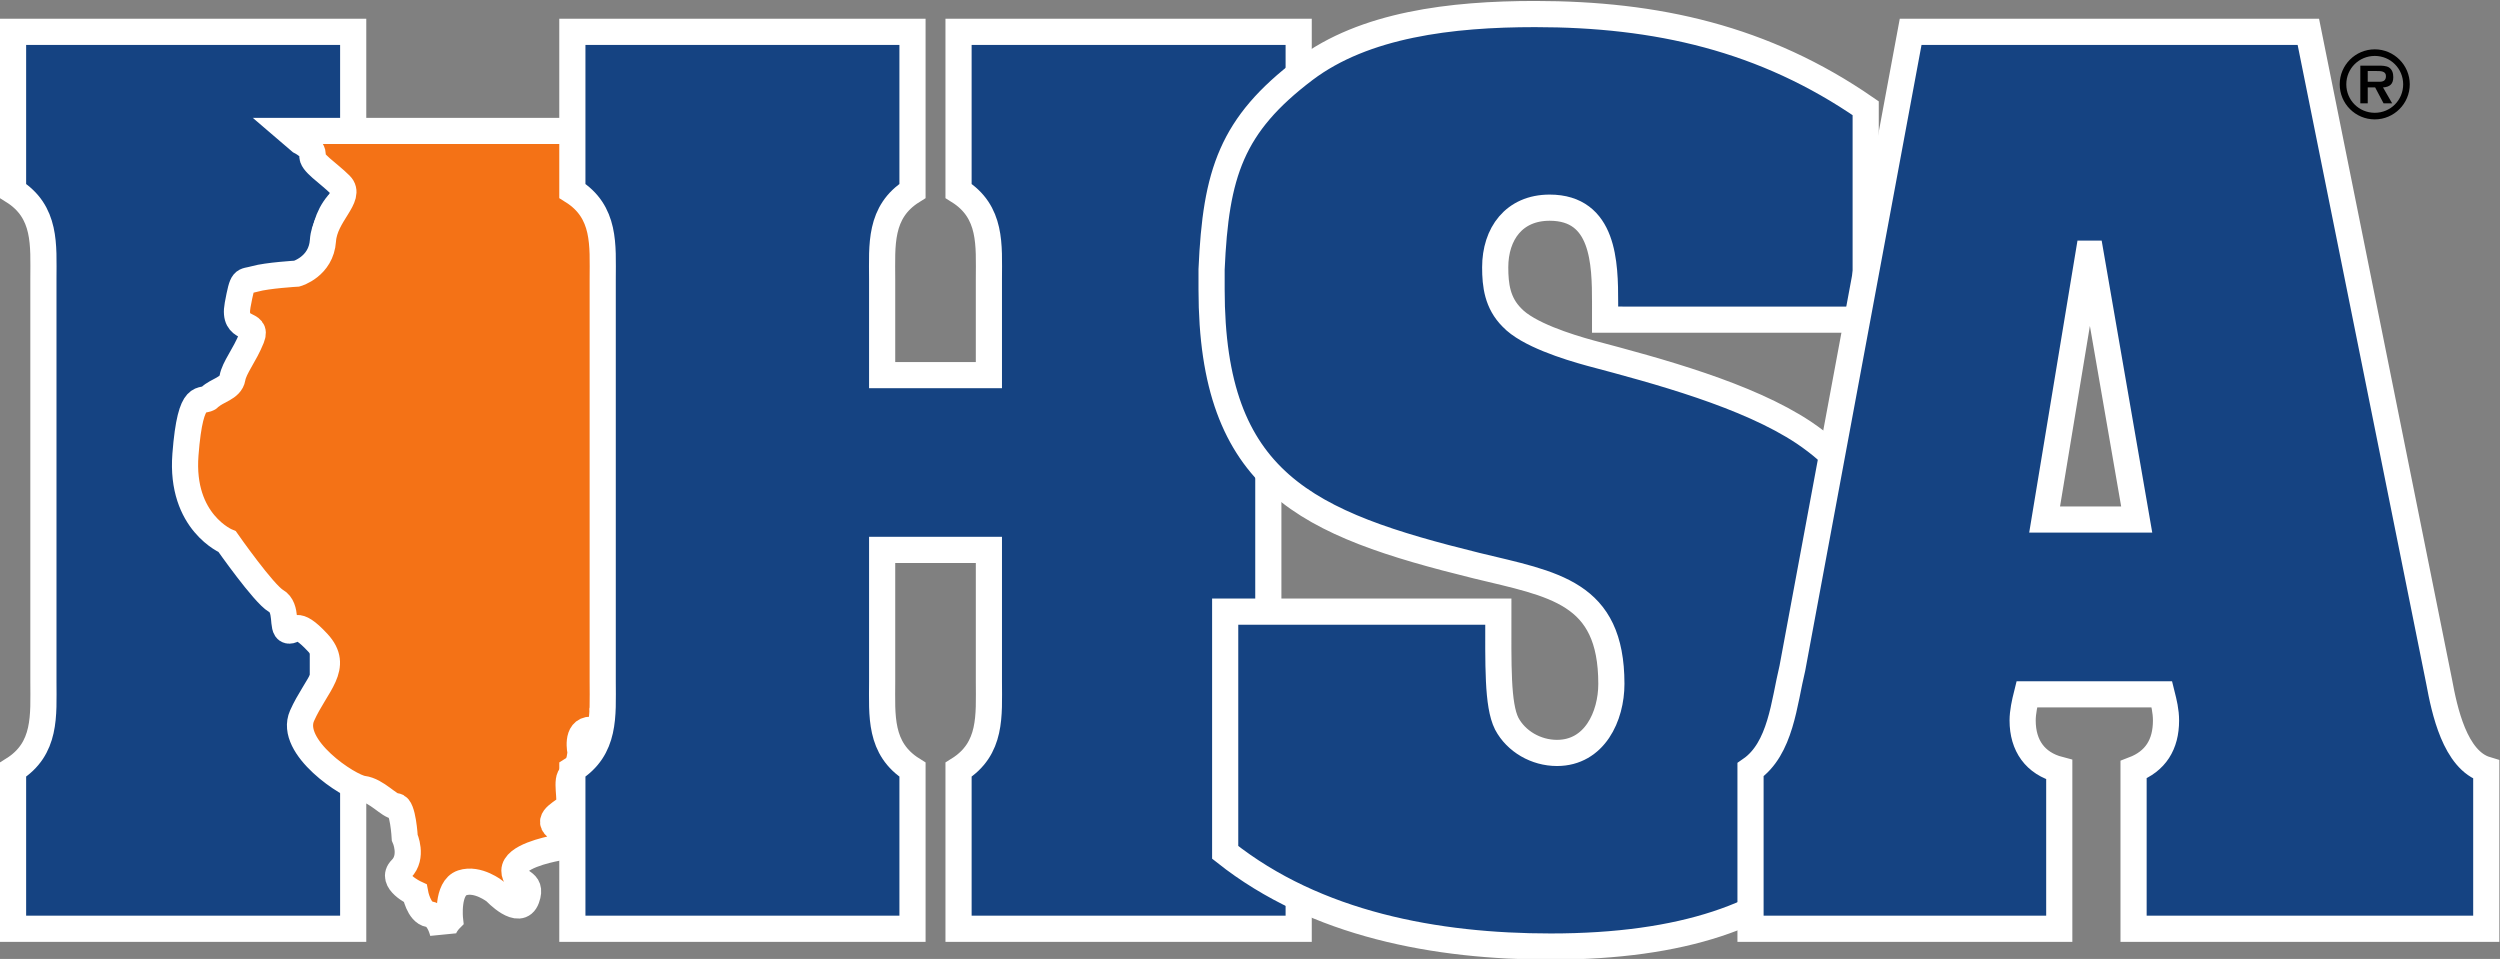
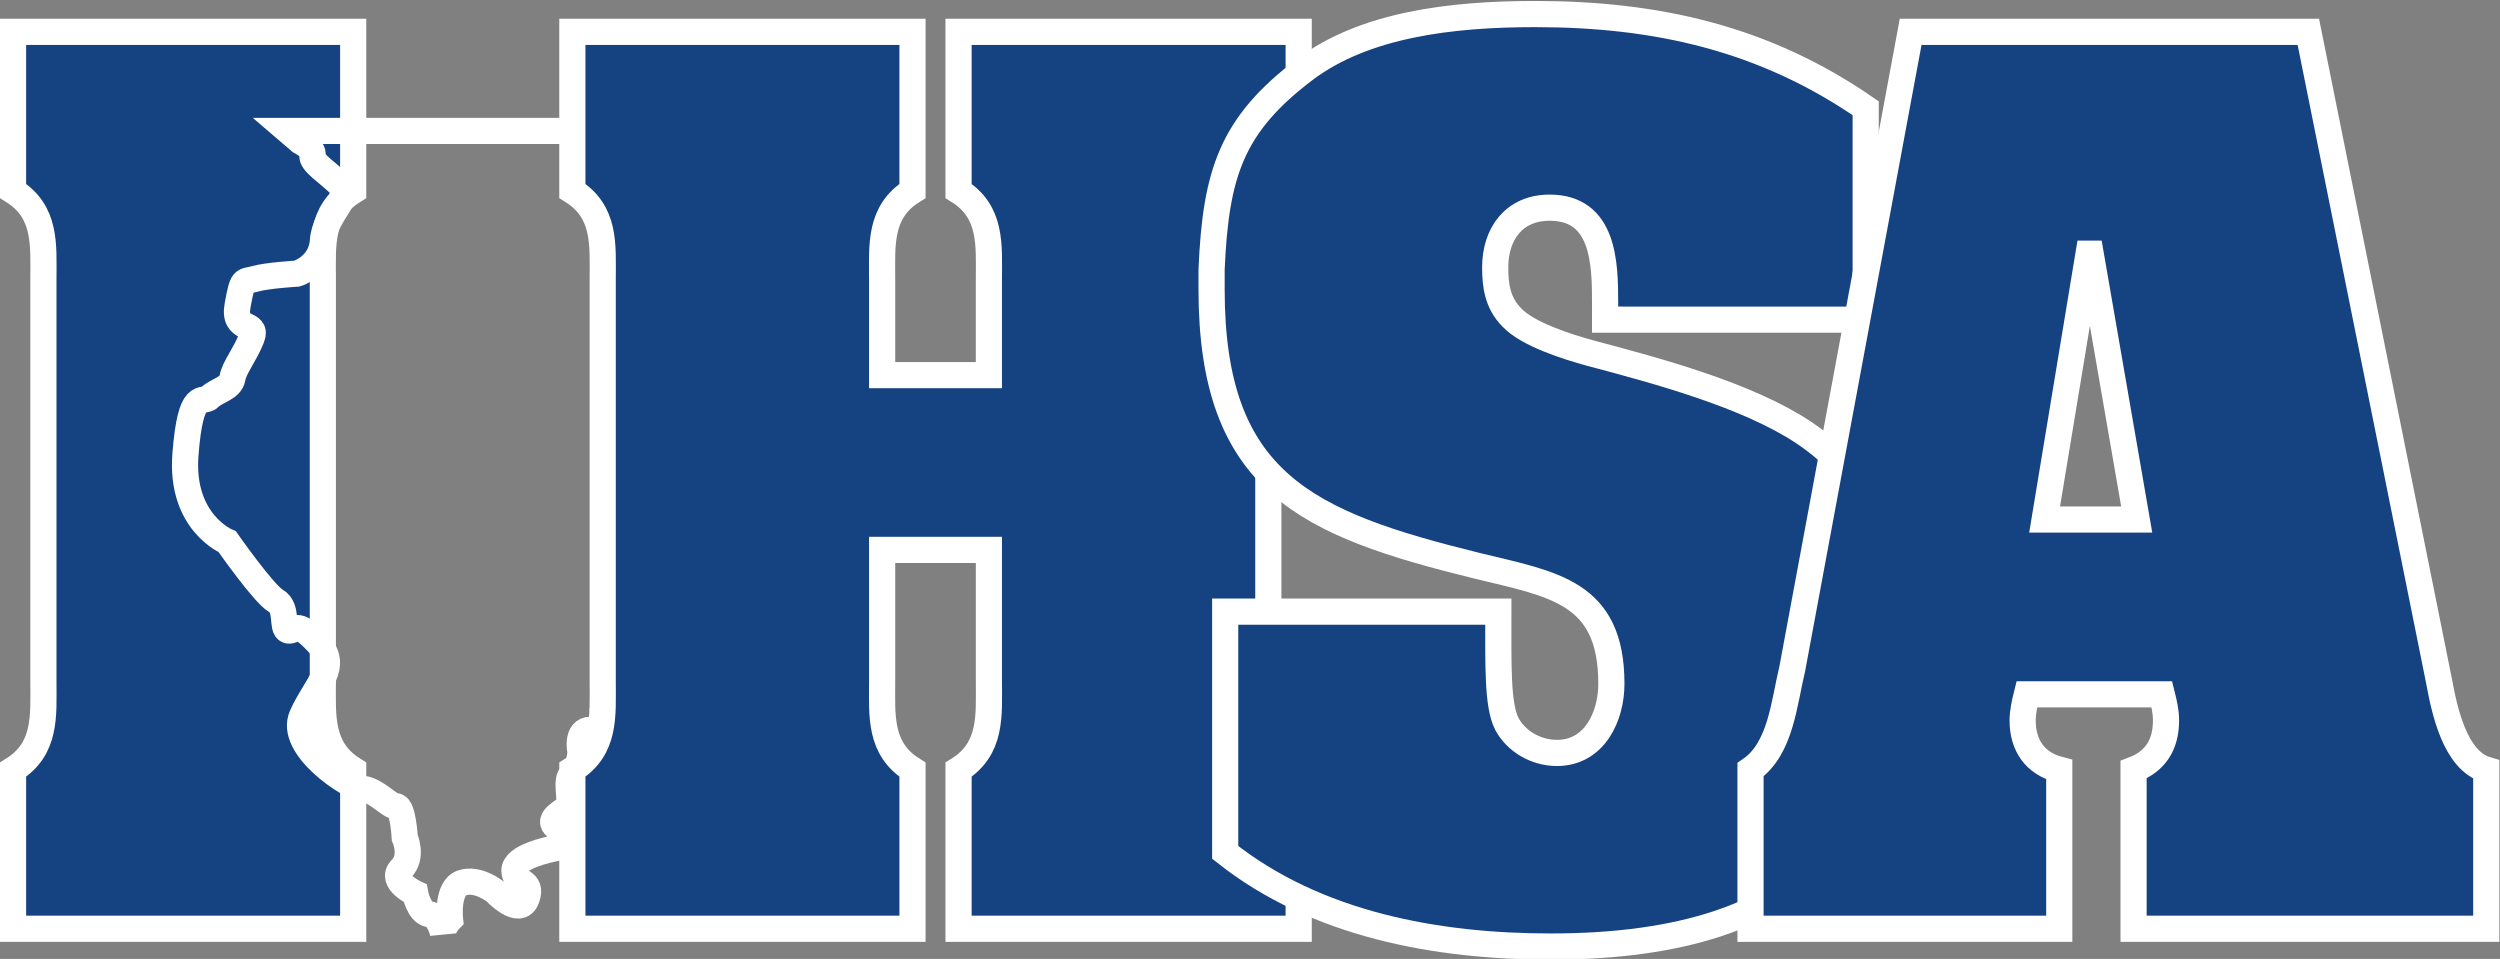
<svg xmlns="http://www.w3.org/2000/svg" xmlns:ns1="http://sodipodi.sourceforge.net/DTD/sodipodi-0.dtd" xmlns:ns2="http://www.inkscape.org/namespaces/inkscape" version="1.1" id="svg815" xml:space="preserve" width="461.526" height="177.024" viewBox="0 0 1439.603 552.177" ns1:docname="ihsa.svg" ns2:version="1.1 (c68e22c387, 2021-05-23)">
  <rect x="0" y="0" width="1439.603" height="552.177" fill="#808080" stroke="none" />
  <defs id="defs819">
    <clipPath clipPathUnits="userSpaceOnUse" id="clipPath833">
      <path d="M 48.43,47.426 H 1209.573 V 1640.57 H 48.43 Z" id="path831" ns2:connector-curvature="0" />
    </clipPath>
    <clipPath clipPathUnits="userSpaceOnUse" id="clipPath841">
-       <path d="m 236.237,56.957 h 969.12 V 1676.26 H 236.237 Z" id="path839" ns2:connector-curvature="0" />
-     </clipPath>
+       </clipPath>
    <clipPath clipPathUnits="userSpaceOnUse" id="clipPath7505">
      <path d="M 162.2,297.95 H 411.8 V 416.251 H 162.2 Z" id="path7503" ns2:connector-curvature="0" />
    </clipPath>
  </defs>
  <ns1:namedview pagecolor="#ffffff" bordercolor="#666666" borderopacity="1" objecttolerance="10" gridtolerance="10" guidetolerance="10" ns2:pageopacity="0" ns2:pageshadow="2" ns2:window-width="640" ns2:window-height="480" id="namedview817" showgrid="false" fit-margin-top="0" fit-margin-left="0" fit-margin-right="0" fit-margin-bottom="0" ns2:zoom="1.533688" ns2:cx="306.77688" ns2:cy="176.04624" ns2:current-layer="g823" ns2:pagecheckerboard="0" />
  <g id="g823" ns2:groupmode="layer" ns2:label="School Map" transform="matrix(1.333,0,0,-1.333,-60.95,2225.553)">
    <g id="g272">
      <path d="m 64.474,1549.13 c 0,14.468 1.356,28.935 -13.111,37.978 v 68.72 H 198.299 v -68.72 c -14.468,-9.042 -13.111,-23.509 -13.111,-37.978 v -174.062 c 0,-14.467 -1.356,-28.935 13.111,-37.977 v -68.721 H 51.363 v 68.721 c 14.467,9.042 13.111,23.51 13.111,37.977" style="fill:#154382;fill-opacity:1;fill-rule:nonzero;stroke:none;stroke-width:4.347" id="path7507" ns2:connector-curvature="0" />
      <path d="m 64.474,1549.13 c 0,14.468 1.356,28.935 -13.111,37.978 v 68.72 H 198.299 v -68.72 c -14.468,-9.042 -13.111,-23.509 -13.111,-37.978 v -174.062 c 0,-14.467 -1.356,-28.935 13.111,-37.977 v -68.721 H 51.363 v 68.721 c 14.467,9.042 13.111,23.51 13.111,37.977 z" style="fill:none;stroke:#ffffff;stroke-width:11.303;stroke-linecap:butt;stroke-linejoin:miter;stroke-miterlimit:4;stroke-dasharray:none;stroke-opacity:1" id="path7509" ns2:connector-curvature="0" />
-       <path d="m 170.192,1613.028 h 135.344 v -13.537 c 0,0 -6.015,-0.751 0.753,-9.774 6.766,-9.024 9.024,-15.79 9.775,-24.813 0.75,-9.023 0,-145.116 0,-145.116 0,0 -1.505,-12.032 -3.76,-12.032 -2.255,0 5.264,-9.023 6.015,-13.534 0.753,-4.51 3.009,-17.294 -1.505,-18.047 -4.51,-0.751 -10.525,-13.534 -10.525,-13.534 0,0 1.504,-8.27 -5.264,-8.27 -6.768,0 -4.511,-9.774 -4.511,-9.774 0,0 -0.753,-8.273 -3.76,-9.777 -3.009,-1.502 0,-11.279 -1.505,-13.534 -1.504,-2.255 -9.774,-5.263 -5.263,-9.023 4.513,-3.76 3.759,-8.271 0,-9.021 -3.76,-0.753 -18.045,-3.76 -18.045,-9.777 0,-6.015 8.27,-3.76 5.262,-12.03 -3.006,-8.27 -13.534,3.009 -13.534,3.009 0,0 -7.519,6.015 -14.285,3.76 -6.768,-2.257 -5.264,-15.792 -5.264,-15.792 0,0 -3.009,-3.006 -3.009,-6.015 0,0 -1.505,7.519 -6.015,8.27 -4.511,0.754 -6.015,9.024 -6.015,9.024 0,0 -11.279,5.264 -6.015,10.528 5.261,5.264 1.501,13.534 1.501,13.534 0,0 -0.75,13.534 -3.76,13.534 -3.006,0 -8.27,6.769 -14.285,7.52 -6.015,0.753 -32.332,18.047 -26.317,31.582 6.015,13.534 16.543,21.053 6.766,31.581 -9.774,10.525 -9.774,4.511 -12.781,5.264 -3.009,0.751 0,9.774 -5.264,12.781 -5.263,3.009 -21.053,25.566 -21.053,25.566 0,0 -20.303,8.271 -18.047,37.597 2.255,29.321 7.519,21.802 10.527,24.81 3.006,3.006 9.021,3.76 9.775,8.27 0.751,4.511 5.264,9.774 8.27,17.294 3.009,7.519 -8.27,2.255 -6.016,14.288 2.256,12.029 2.256,9.774 7.52,11.278 5.264,1.502 18.047,2.255 18.047,2.255 0,0 10.525,3.008 11.279,14.285 0.751,11.279 12.781,18.798 7.52,24.062 -5.264,5.264 -12.784,9.774 -12.032,12.783 0.753,3.009 -5.264,6.015 -5.264,6.015" style="fill:#f47216;fill-opacity:1;fill-rule:nonzero;stroke:none;stroke-width:4.347" id="path7511" ns2:connector-curvature="0" />
      <path d="m 170.192,1613.028 h 135.344 v -13.537 c 0,0 -6.015,-0.751 0.753,-9.774 6.766,-9.024 9.024,-15.79 9.775,-24.813 0.75,-9.023 0,-145.116 0,-145.116 0,0 -1.505,-12.032 -3.76,-12.032 -2.255,0 5.264,-9.023 6.015,-13.534 0.753,-4.51 3.009,-17.294 -1.505,-18.047 -4.51,-0.751 -10.525,-13.534 -10.525,-13.534 0,0 1.504,-8.27 -5.264,-8.27 -6.768,0 -4.511,-9.774 -4.511,-9.774 0,0 -0.753,-8.273 -3.76,-9.777 -3.009,-1.502 0,-11.279 -1.505,-13.534 -1.504,-2.255 -9.774,-5.263 -5.263,-9.023 4.513,-3.76 3.759,-8.271 0,-9.021 -3.76,-0.753 -18.045,-3.76 -18.045,-9.777 0,-6.015 8.27,-3.76 5.262,-12.03 -3.006,-8.27 -13.534,3.009 -13.534,3.009 0,0 -7.519,6.015 -14.285,3.76 -6.768,-2.257 -5.264,-15.792 -5.264,-15.792 0,0 -3.009,-3.006 -3.009,-6.015 0,0 -1.505,7.519 -6.015,8.27 -4.511,0.754 -6.015,9.024 -6.015,9.024 0,0 -11.279,5.264 -6.015,10.528 5.261,5.264 1.501,13.534 1.501,13.534 0,0 -0.75,13.534 -3.76,13.534 -3.006,0 -8.27,6.769 -14.285,7.52 -6.015,0.753 -32.332,18.047 -26.317,31.582 6.015,13.534 16.543,21.053 6.766,31.581 -9.774,10.525 -9.774,4.511 -12.781,5.264 -3.009,0.751 0,9.774 -5.264,12.781 -5.263,3.009 -21.053,25.566 -21.053,25.566 0,0 -20.303,8.271 -18.047,37.597 2.255,29.321 7.519,21.802 10.527,24.81 3.006,3.006 9.021,3.76 9.775,8.27 0.751,4.511 5.264,9.774 8.27,17.294 3.009,7.519 -8.27,2.255 -6.016,14.288 2.256,12.029 2.256,9.774 7.52,11.278 5.264,1.502 18.047,2.255 18.047,2.255 0,0 10.525,3.008 11.279,14.285 0.751,11.279 12.781,18.798 7.52,24.062 -5.264,5.264 -12.784,9.774 -12.032,12.783 0.753,3.009 -5.264,6.015 -5.264,6.015 z" style="fill:none;stroke:#ffffff;stroke-width:11.303;stroke-linecap:butt;stroke-linejoin:miter;stroke-miterlimit:10;stroke-dasharray:none;stroke-opacity:1" id="path7513" ns2:connector-curvature="0" />
      <path d="M 606.741,1268.37 H 459.805 v 68.721 c 14.468,9.042 13.111,23.51 13.111,37.977 v 56.966 h -46.115 v -56.966 c 0,-14.467 -1.356,-28.935 13.111,-37.977 v -68.721 H 292.977 v 68.721 c 14.467,9.042 13.111,23.51 13.111,37.977 v 174.062 c 0,14.468 1.356,28.935 -13.111,37.978 v 68.72 h 146.935 v -68.72 c -14.468,-9.042 -13.111,-23.509 -13.111,-37.978 v -41.594 h 46.115 v 41.594 c 0,14.468 1.356,28.935 -13.111,37.978 v 68.72 h 146.936 v -68.72 c -14.468,-9.042 -13.111,-23.509 -13.111,-37.978 v -174.062 c 0,-14.467 -1.356,-28.935 13.111,-37.977" style="fill:#154382;fill-opacity:1;fill-rule:nonzero;stroke:none;stroke-width:4.347" id="path7515" ns2:connector-curvature="0" />
      <path d="M 606.741,1268.37 H 459.805 v 68.721 c 14.468,9.042 13.111,23.51 13.111,37.977 v 56.966 h -46.115 v -56.966 c 0,-14.467 -1.356,-28.935 13.111,-37.977 v -68.721 H 292.977 v 68.721 c 14.467,9.042 13.111,23.51 13.111,37.977 v 174.062 c 0,14.468 1.356,28.935 -13.111,37.978 v 68.72 h 146.935 v -68.72 c -14.468,-9.042 -13.111,-23.509 -13.111,-37.978 v -41.594 h 46.115 v 41.594 c 0,14.468 1.356,28.935 -13.111,37.978 v 68.72 h 146.936 v -68.72 c -14.468,-9.042 -13.111,-23.509 -13.111,-37.978 v -174.062 c 0,-14.467 -1.356,-28.935 13.111,-37.977 z" style="fill:none;stroke:#ffffff;stroke-width:11.303;stroke-linecap:butt;stroke-linejoin:miter;stroke-miterlimit:4;stroke-dasharray:none;stroke-opacity:1" id="path7517" ns2:connector-curvature="0" />
      <path d="m 739.107,1538.731 c 0,17.18 -0.453,41.142 -23.962,41.142 -15.372,0 -23.51,-11.303 -23.51,-25.77 0,-7.686 0.904,-15.371 7.234,-21.701 6.781,-7.234 23.962,-12.659 33.908,-15.371 28.935,-7.686 67.816,-18.085 92.23,-34.361 14.016,-9.494 24.414,-20.797 29.839,-37.072 6.329,-16.729 9.042,-35.264 9.042,-53.349 v -1.808 c 0,-74.598 -33.004,-129.756 -148.292,-129.756 -49.28,0 -101.273,9.495 -140.607,40.69 v 103.985 h 118.001 c 0,-23.058 -0.452,-40.238 3.617,-48.376 4.069,-7.686 12.659,-12.659 21.702,-12.659 16.276,0 23.51,15.824 23.51,29.839 0,39.786 -24.866,42.951 -58.322,51.088 -73.242,18.085 -114.383,35.717 -114.383,119.357 v 8.59 c 1.808,41.594 8.59,62.391 40.238,86.353 25.77,19.441 63.296,23.962 99.464,23.962 52.445,0 99.012,-10.399 142.867,-40.69 v -91.326 H 739.107" style="fill:#154382;fill-opacity:1;fill-rule:nonzero;stroke:none;stroke-width:4.347" id="path7519" ns2:connector-curvature="0" />
      <path d="m 739.107,1538.731 c 0,17.18 -0.453,41.142 -23.962,41.142 -15.372,0 -23.51,-11.303 -23.51,-25.77 0,-7.686 0.904,-15.371 7.234,-21.701 6.781,-7.234 23.962,-12.659 33.908,-15.371 28.935,-7.686 67.816,-18.085 92.23,-34.361 14.016,-9.494 24.414,-20.797 29.839,-37.072 6.329,-16.729 9.042,-35.264 9.042,-53.349 v -1.808 c 0,-74.598 -33.004,-129.756 -148.292,-129.756 -49.28,0 -101.273,9.495 -140.607,40.69 v 103.985 h 118.001 c 0,-23.058 -0.452,-40.238 3.617,-48.376 4.069,-7.686 12.659,-12.659 21.702,-12.659 16.276,0 23.51,15.824 23.51,29.839 0,39.786 -24.866,42.951 -58.322,51.088 -73.242,18.085 -114.383,35.717 -114.383,119.357 v 8.59 c 1.808,41.594 8.59,62.391 40.238,86.353 25.77,19.441 63.296,23.962 99.464,23.962 52.445,0 99.012,-10.399 142.867,-40.69 v -91.326 H 739.107 Z" style="fill:none;stroke:#ffffff;stroke-width:11.303;stroke-linecap:butt;stroke-linejoin:miter;stroke-miterlimit:4;stroke-dasharray:none;stroke-opacity:1" id="path7521" ns2:connector-curvature="0" />
      <path d="M 935.303,1268.37 H 801.931 v 68.721 c 13.111,9.042 14.467,28.935 18.084,43.854 l 51.088,274.883 h 171.802 l 56.514,-280.76 c 2.26,-12.207 6.781,-33.908 20.345,-37.977 v -68.721 H 967.403 v 68.721 c 9.494,3.617 14.015,10.85 14.015,21.249 0,4.069 -0.904,7.686 -1.808,11.303 h -58.322 c -0.904,-3.617 -1.808,-7.686 -1.808,-11.303 0,-10.85 5.425,-18.536 15.823,-21.249 z m 33.457,176.775 -19.893,114.837 h -0.904 l -18.989,-114.837" style="fill:#154382;fill-opacity:1;fill-rule:nonzero;stroke:none;stroke-width:4.347" id="path7523" ns2:connector-curvature="0" />
      <path d="M 935.303,1268.37 H 801.931 v 68.721 c 13.111,9.042 14.467,28.935 18.084,43.854 l 51.088,274.883 h 171.802 l 56.514,-280.76 c 2.26,-12.207 6.781,-33.908 20.345,-37.977 v -68.721 H 967.403 v 68.721 c 9.494,3.617 14.015,10.85 14.015,21.249 0,4.069 -0.904,7.686 -1.808,11.303 h -58.322 c -0.904,-3.617 -1.808,-7.686 -1.808,-11.303 0,-10.85 5.425,-18.536 15.823,-21.249 z m 33.457,176.775 -19.893,114.837 h -0.904 l -18.989,-114.837 z" style="fill:none;stroke:#ffffff;stroke-width:11.303;stroke-linecap:butt;stroke-linejoin:miter;stroke-miterlimit:4;stroke-dasharray:none;stroke-opacity:1" id="path7525" ns2:connector-curvature="0" />
-       <path d="m 1056.452,1633.159 c 0,8.307 6.765,15.111 15.151,15.111 8.308,0 15.112,-6.804 15.112,-15.111 0,-8.347 -6.804,-15.151 -15.112,-15.151 -8.386,0 -15.151,6.804 -15.151,15.151 z m 27.415,0 c 0,6.804 -5.459,12.263 -12.264,12.263 -6.844,0 -12.302,-5.459 -12.302,-12.263 0,-6.844 5.459,-12.303 12.302,-12.303 6.805,0 12.264,5.459 12.264,12.303 z m -4.747,-8.228 h -3.719 l -3.639,6.883 h -3.204 v -6.883 h -3.204 v 16.298 h 7.912 c 1.385,0 3.204,-0.039 4.43,-0.752 1.464,-0.949 1.899,-2.532 1.899,-4.233 0,-3.006 -1.543,-4.233 -4.431,-4.431 z m -5.776,9.336 c 1.819,-0.039 3.085,0.396 3.085,2.453 0,2.176 -2.333,2.176 -3.916,2.176 h -3.956 v -4.628" style="fill:#000000;fill-opacity:1;fill-rule:nonzero;stroke:none;stroke-width:4.347" id="path7585" ns2:connector-curvature="0" />
    </g>
    <g id="g7587" transform="matrix(4.347,0,0,4.347,-663.197,-136.291)" />
  </g>
</svg>